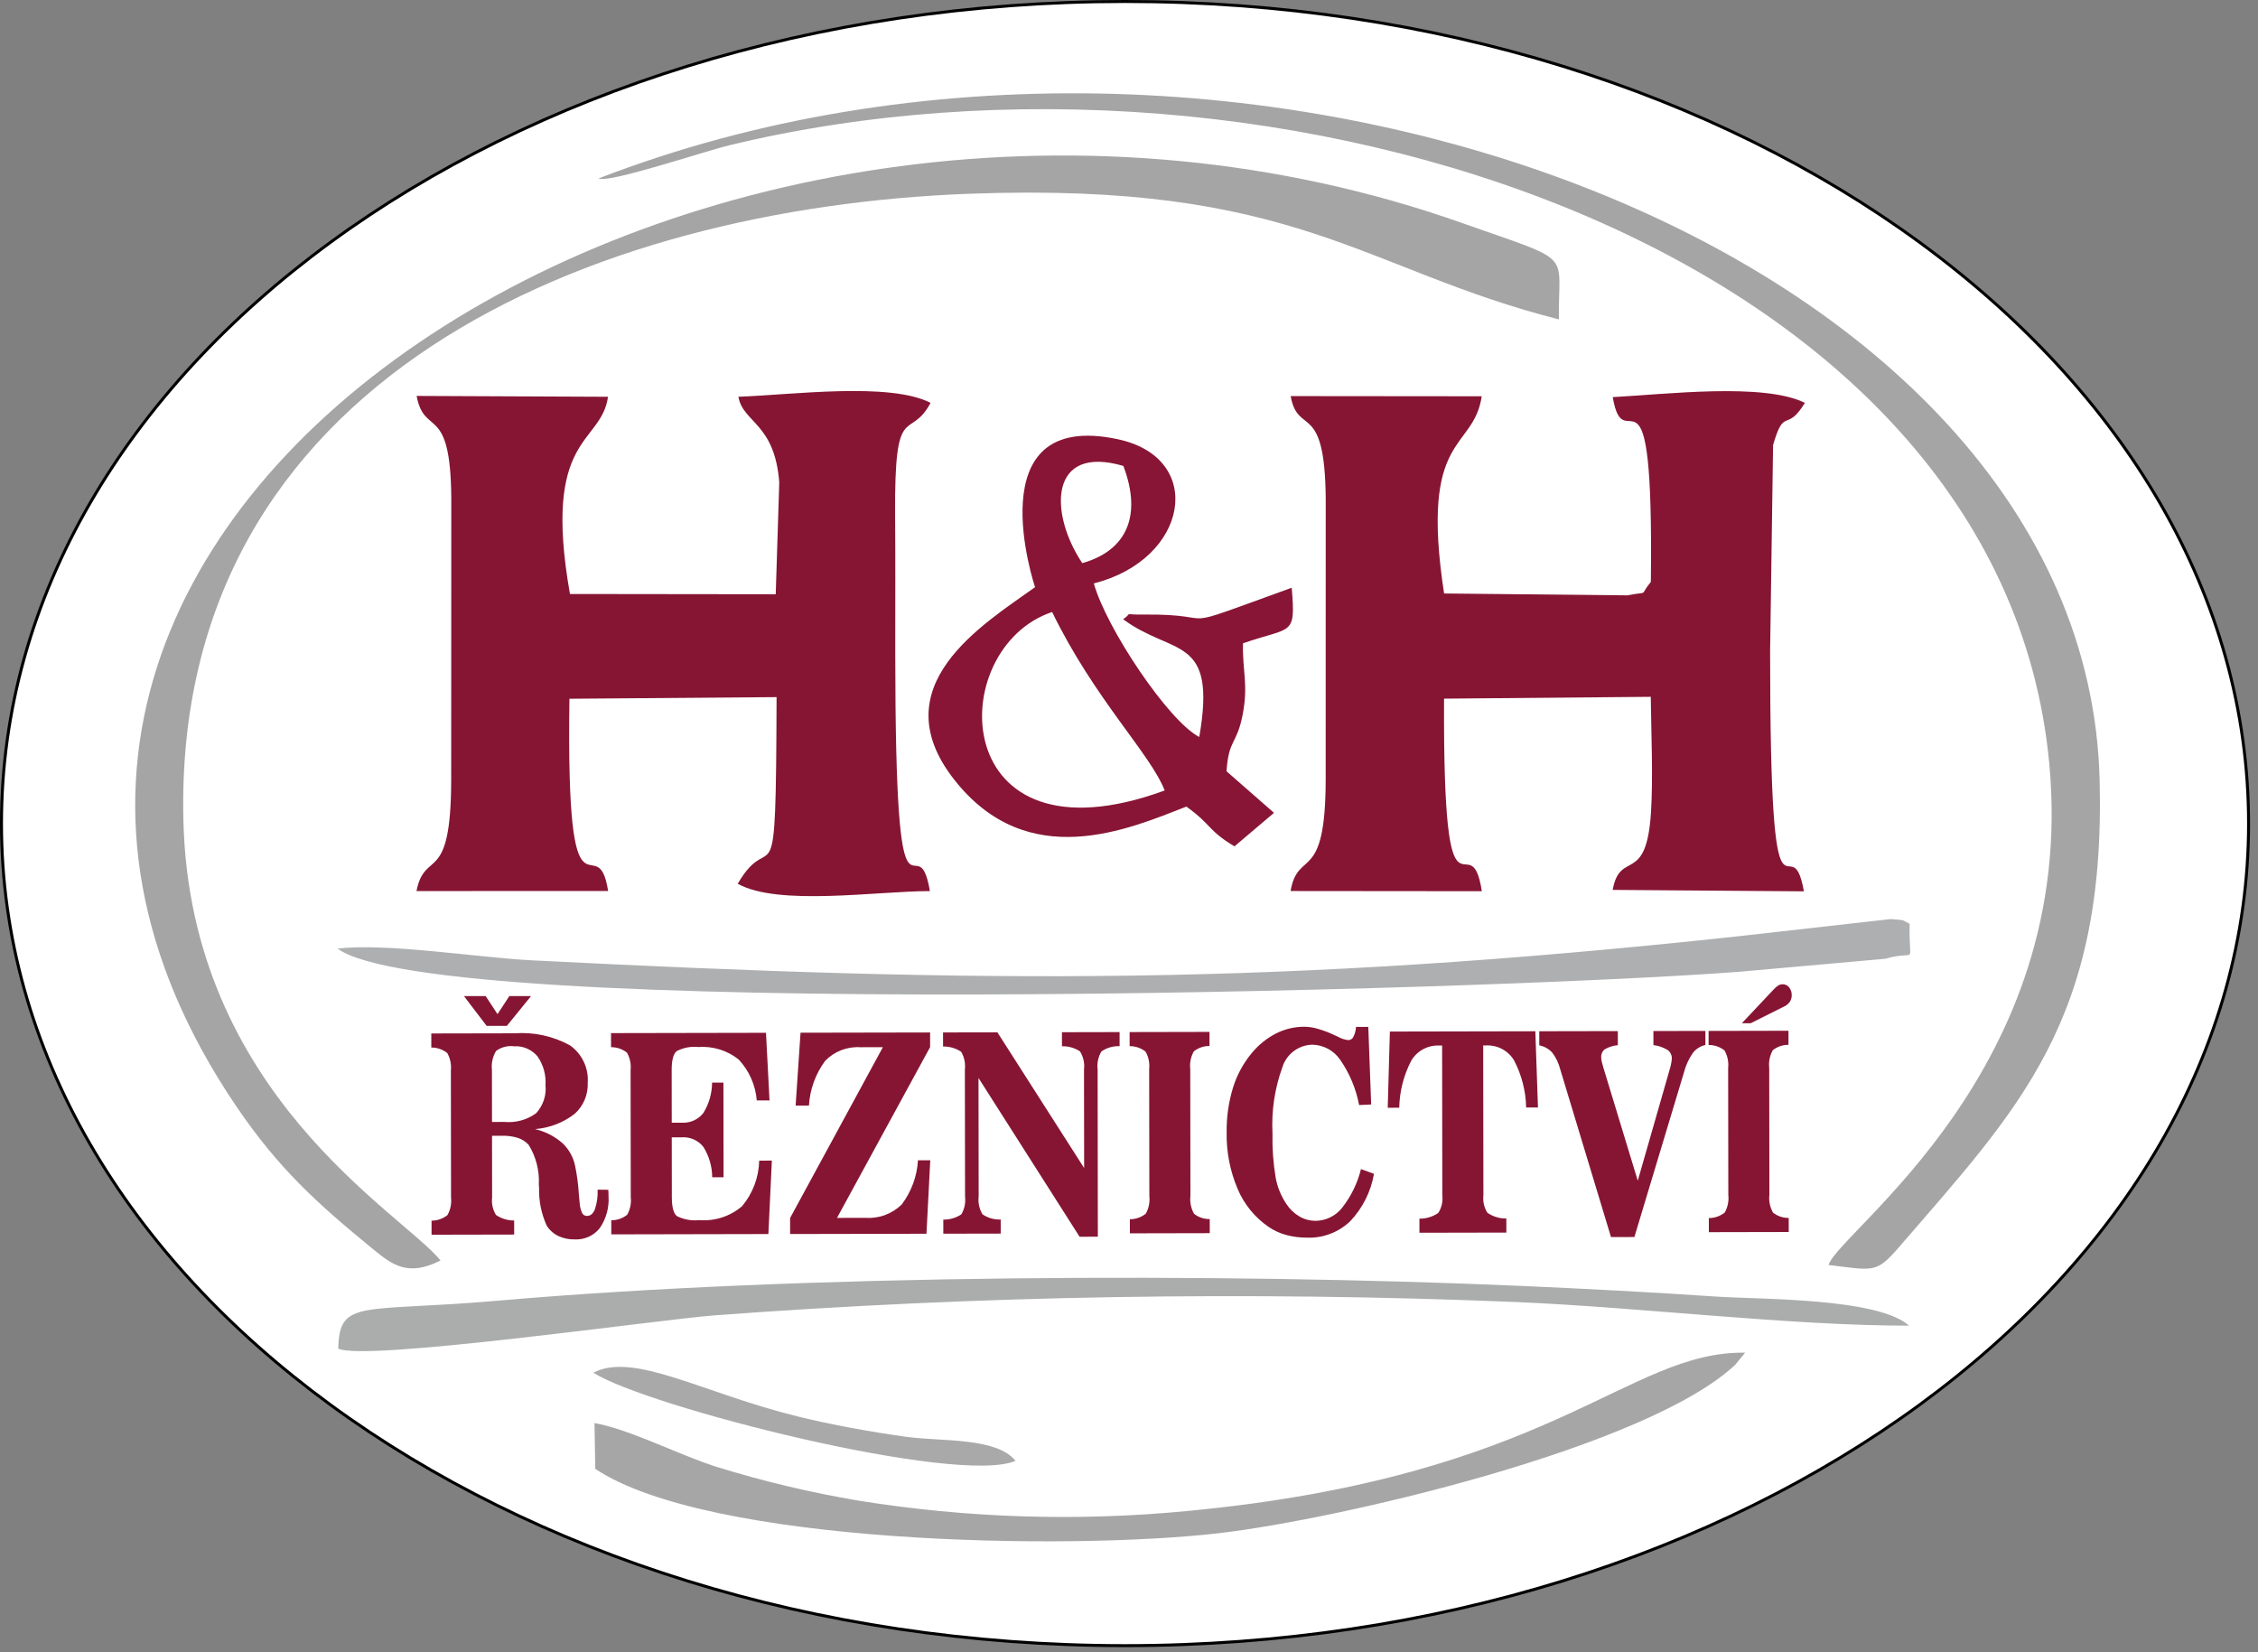
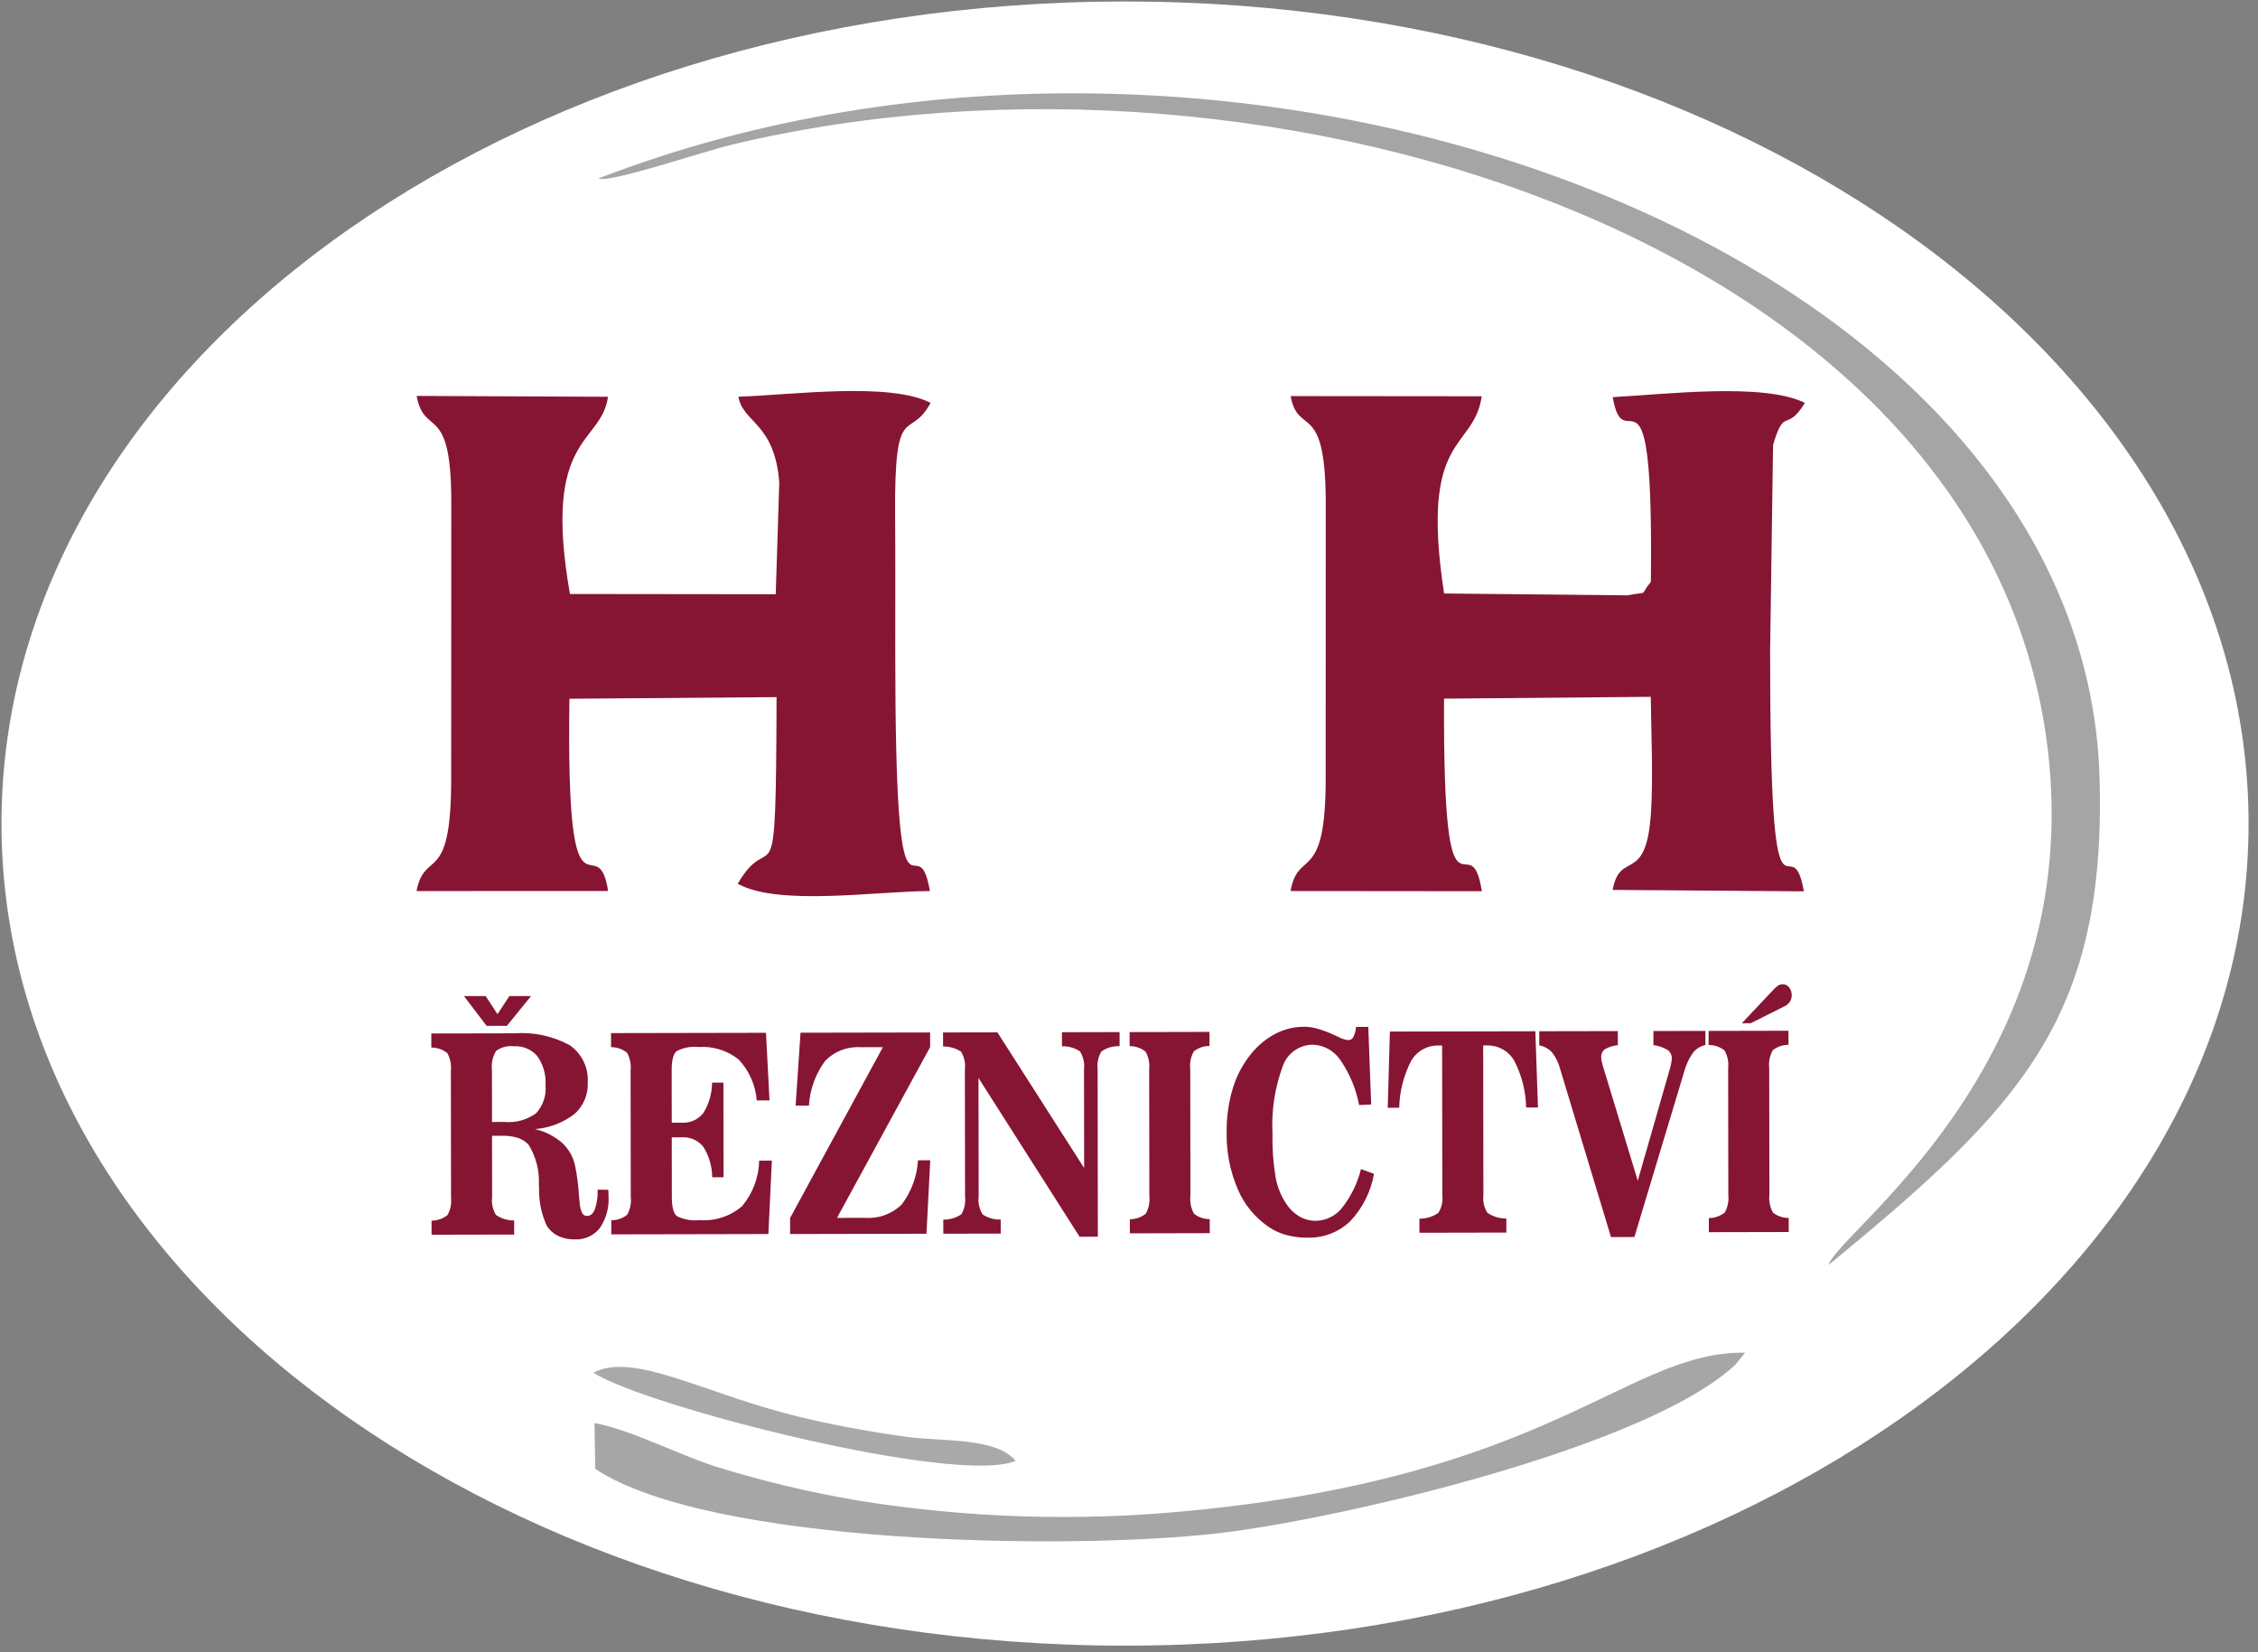
<svg xmlns="http://www.w3.org/2000/svg" width="164" height="120" viewBox="0 0 164 120" fill="none">
  <rect x="0" y="0" width="164" height="120" fill="#808080" stroke="none" />
  <g clip-path="url(#clip0)">
    <path d="M81.712 119.521C126.78 119.521 163.315 92.79 163.315 59.815C163.315 26.84 126.78 0.108 81.712 0.108C36.643 0.108 0.108 26.84 0.108 59.815C0.108 92.79 36.643 119.521 81.712 119.521Z" fill="white" />
-     <path d="M81.712 119.521C126.78 119.521 163.315 92.79 163.315 59.815C163.315 26.84 126.78 0.108 81.712 0.108C36.643 0.108 0.108 26.84 0.108 59.815C0.108 92.79 36.643 119.521 81.712 119.521Z" stroke="#010101" stroke-width="0.216" stroke-miterlimit="22.926" />
    <path fill-rule="evenodd" clip-rule="evenodd" d="M56.598 35.043L56.342 43.159L41.396 43.141C39.352 31.532 43.669 32.337 44.16 28.817L30.26 28.755C30.831 31.795 32.736 29.199 32.777 36.224L32.77 56.629C32.761 64.412 30.869 61.602 30.25 64.715L44.169 64.713C43.383 59.731 41.101 68.652 41.359 50.749L56.403 50.631C56.352 66.571 56.127 59.798 53.582 64.186C56.533 65.832 63.663 64.72 67.54 64.718C66.602 59.276 65.028 70.233 65.023 47.305C65.023 44.005 65.038 40.705 65.013 37.405C64.95 28.9 66.049 32.121 67.589 29.259C64.598 27.728 57.513 28.68 53.63 28.815C53.954 30.709 56.271 30.709 56.599 35.043" fill="#861533" />
    <path fill-rule="evenodd" clip-rule="evenodd" d="M119.903 42.262C118.997 43.362 119.886 42.913 118.192 43.239L104.885 43.104C103.088 31.36 107.02 32.814 107.619 28.781L93.743 28.768C94.273 31.721 96.23 29.018 96.288 36.227L96.285 56.628C96.278 64.276 94.269 61.607 93.736 64.714L107.628 64.727C106.783 59.369 104.804 69.053 104.882 50.742L119.896 50.609C119.93 53.286 120.071 56.435 119.914 58.974C119.58 64.335 117.669 61.664 117.13 64.632L131.019 64.736C130.05 59.357 128.564 70.249 128.564 47.304L128.78 32.321C129.603 29.479 129.742 31.473 131.09 29.259C128.089 27.778 121.025 28.636 117.134 28.843C117.971 33.746 120.111 24.611 119.903 42.263" fill="#861533" />
-     <path fill-rule="evenodd" clip-rule="evenodd" d="M31.999 91.546C29.165 88.072 13.779 79.442 13.319 59.551C12.576 27.499 42.959 15.086 70.437 14.071C94.208 13.194 98.911 19.563 113.225 23.197C113.145 18.16 114.513 19.141 106.228 16.209C52.087 -2.949 -12.07 37.148 17.125 80.295C20.221 84.872 23.035 87.401 27.083 90.715C28.523 91.894 29.651 92.737 31.999 91.546" fill="#A5A5A5" />
-     <path fill-rule="evenodd" clip-rule="evenodd" d="M43.477 12.959C44.174 13.338 51.049 11.015 53.013 10.541C92.65 0.977 145.327 18.051 148.839 55.441C150.929 77.69 133.529 89.443 132.811 91.874C136.167 92.275 136.259 92.511 138.021 90.469C146.614 80.512 152.963 74.126 152.496 56.591C151.462 17.756 89.577 -4.871 43.477 12.959Z" fill="#A5A5A5" />
-     <path fill-rule="evenodd" clip-rule="evenodd" d="M75.174 42.647C71.384 45.359 63.975 49.824 69.3 56.618C74.659 63.457 82.013 60.196 86.17 58.581C88.043 59.937 87.729 60.317 89.661 61.469L92.531 59.035L89.084 56.017C89.236 53.654 89.828 54.123 90.26 51.877C90.677 49.716 90.228 48.713 90.279 46.722C93.847 45.486 94.115 46.248 93.817 42.687C84.471 46.072 89.218 44.563 83.02 44.635C81.451 44.654 82.355 44.431 81.576 44.975C85.202 47.666 88.4 46.062 87.104 53.527C84.85 52.361 80.341 45.599 79.445 42.372C86.335 40.63 87.597 33.276 81.201 31.903C70.813 29.672 75.173 42.633 75.175 42.647L75.174 42.647ZM78.606 40.9C76.174 37.259 76.193 32.255 81.59 33.839C82.971 37.476 81.814 39.995 78.606 40.9L78.606 40.9ZM76.416 44.45C79.504 50.788 83.575 54.773 84.591 57.411C68.798 63.201 68.51 47.099 76.415 44.45H76.416Z" fill="#881535" />
-     <path fill-rule="evenodd" clip-rule="evenodd" d="M24.519 68.899C31.645 74.114 107.538 71.997 126.296 70.581L136.928 69.634C139.37 68.925 138.611 70.343 138.699 67.097C138.063 66.781 138.47 66.846 137.319 66.751L126.038 68.023C92.809 71.59 71.83 71.434 38.662 69.749C34.698 69.548 28.045 68.465 24.519 68.899" fill="#AEAFB0" />
-     <path fill-rule="evenodd" clip-rule="evenodd" d="M24.567 97.949C26.477 98.894 47.524 95.884 51.838 95.537C71.198 94.091 90.627 93.765 110.025 94.562C119.169 94.945 129.975 96.286 138.66 96.281C136.373 94.241 127.824 94.386 124.59 94.165C119.923 93.847 115.323 93.608 110.63 93.4C88.646 92.428 58.194 92.546 36.167 94.466C26.261 95.33 24.64 94.302 24.567 97.949" fill="#ABADAC" />
+     <path fill-rule="evenodd" clip-rule="evenodd" d="M43.477 12.959C44.174 13.338 51.049 11.015 53.013 10.541C92.65 0.977 145.327 18.051 148.839 55.441C150.929 77.69 133.529 89.443 132.811 91.874C146.614 80.512 152.963 74.126 152.496 56.591C151.462 17.756 89.577 -4.871 43.477 12.959Z" fill="#A5A5A5" />
    <path fill-rule="evenodd" clip-rule="evenodd" d="M43.234 106.681C51.509 112.19 77.686 112.625 88.577 111.348C97.304 110.325 119.658 105.133 126.042 99.11L126.752 98.243C118.139 98.121 112.817 107.234 86.202 109.745C78.254 110.51 70.241 110.256 62.358 108.989C58.848 108.398 55.383 107.572 51.984 106.516C49.202 105.627 45.84 103.845 43.179 103.352L43.234 106.681Z" fill="#A7A6A6" />
    <path fill-rule="evenodd" clip-rule="evenodd" d="M43.097 99.695C46.88 102.148 69.532 107.915 73.759 106.099C72.365 104.371 68.351 104.707 65.807 104.352C63.191 103.986 60.439 103.49 57.955 102.88C51.027 101.18 46.055 98.164 43.097 99.695Z" fill="#A9A9AA" />
    <path fill-rule="evenodd" clip-rule="evenodd" d="M36.134 73.656L36.993 72.345H38.569L36.812 74.509H35.346L33.699 72.345H35.275L36.134 73.656ZM35.73 77.717L35.735 81.487L36.641 81.485C37.455 81.559 38.269 81.337 38.931 80.859C39.184 80.587 39.376 80.263 39.495 79.911C39.614 79.559 39.657 79.186 39.62 78.816C39.671 78.067 39.462 77.325 39.031 76.712C38.822 76.467 38.56 76.275 38.264 76.149C37.968 76.024 37.647 75.969 37.326 75.99C36.868 75.932 36.405 76.052 36.033 76.327C35.779 76.743 35.673 77.233 35.73 77.717L35.73 77.717ZM35.742 86.967C35.69 87.411 35.789 87.859 36.024 88.24C36.412 88.507 36.873 88.647 37.343 88.642L37.345 89.664L31.345 89.676L31.344 88.654C31.764 88.655 32.172 88.513 32.5 88.25C32.719 87.862 32.809 87.415 32.759 86.973L32.747 77.763C32.795 77.319 32.704 76.87 32.485 76.48C32.156 76.219 31.747 76.078 31.327 76.082L31.326 75.059L37.374 75.047C38.766 74.945 40.158 75.246 41.383 75.914C41.817 76.215 42.165 76.624 42.393 77.1C42.622 77.575 42.723 78.102 42.687 78.629C42.706 79.054 42.632 79.479 42.467 79.871C42.303 80.264 42.053 80.615 41.736 80.9C40.907 81.539 39.909 81.923 38.864 82.005C39.593 82.176 40.269 82.521 40.835 83.01C41.315 83.456 41.642 84.041 41.772 84.683C41.91 85.354 42 86.034 42.041 86.717C42.066 87.041 42.089 87.275 42.105 87.412C42.122 87.662 42.187 87.905 42.296 88.13C42.332 88.189 42.384 88.237 42.445 88.268C42.507 88.3 42.576 88.314 42.645 88.31C42.892 88.31 43.081 88.145 43.21 87.821C43.361 87.365 43.427 86.884 43.406 86.404L44.18 86.412C44.186 86.466 44.189 86.522 44.192 86.589C44.194 86.653 44.197 86.749 44.198 86.88C44.252 87.703 44.027 88.52 43.56 89.2C43.345 89.471 43.068 89.686 42.753 89.827C42.438 89.969 42.094 90.034 41.749 90.016C41.334 90.027 40.922 89.942 40.545 89.768C40.208 89.606 39.923 89.355 39.72 89.041C39.324 88.18 39.13 87.239 39.154 86.292C39.148 86.181 39.142 86.091 39.136 86.028C39.188 85.011 38.928 84.003 38.391 83.139C38.179 82.914 37.916 82.745 37.624 82.646C37.247 82.53 36.853 82.477 36.459 82.488L35.737 82.489L35.742 86.967ZM44.399 89.65L44.398 88.628C44.818 88.629 45.226 88.487 45.554 88.224C45.772 87.835 45.863 87.388 45.813 86.944L45.8 77.731C45.849 77.288 45.757 76.842 45.538 76.455C45.21 76.192 44.801 76.051 44.381 76.056L44.379 75.033L55.634 75.011L55.891 79.923L54.965 79.925C54.875 78.814 54.412 77.765 53.651 76.95C52.821 76.288 51.771 75.965 50.713 76.044C50.172 75.986 49.626 76.09 49.145 76.344C48.903 76.545 48.783 77.002 48.784 77.724L48.789 81.541L49.511 81.539C49.81 81.559 50.109 81.506 50.383 81.385C50.657 81.263 50.896 81.076 51.081 80.841C51.495 80.177 51.716 79.41 51.718 78.628L52.542 78.626L52.552 85.504L51.728 85.505C51.723 84.723 51.5 83.957 51.085 83.294C50.899 83.059 50.658 82.874 50.384 82.753C50.11 82.633 49.811 82.581 49.512 82.602L48.79 82.604L48.796 86.938C48.797 87.666 48.918 88.131 49.163 88.324C49.667 88.576 50.233 88.677 50.792 88.615C51.351 88.659 51.913 88.593 52.446 88.419C52.979 88.246 53.473 87.968 53.898 87.603C54.676 86.673 55.114 85.507 55.141 84.295L56.061 84.293L55.808 89.627L44.399 89.65ZM67.554 74.987L67.555 76.05L60.792 88.454L62.822 88.45C63.308 88.487 63.797 88.421 64.256 88.255C64.715 88.089 65.134 87.829 65.485 87.489C66.191 86.558 66.604 85.439 66.673 84.272L67.566 84.271L67.29 89.605L57.387 89.625L57.385 88.462L64.124 76.056L62.493 76.059C62.019 76.028 61.543 76.101 61.1 76.273C60.657 76.445 60.257 76.711 59.928 77.053C59.231 77.999 58.823 79.125 58.754 80.297L57.787 80.299L58.143 75.005L67.554 74.987ZM78.742 84.833L78.732 77.671C78.789 77.213 78.685 76.749 78.437 76.359C78.05 76.103 77.594 75.975 77.131 75.99L77.13 74.968L81.316 74.959L81.317 75.982C80.849 75.963 80.386 76.097 79.999 76.362C79.763 76.755 79.666 77.215 79.721 77.669L79.737 89.82L78.411 89.823L71.069 78.291L71.081 86.89C71.025 87.345 71.125 87.805 71.362 88.196C71.75 88.46 72.213 88.592 72.681 88.571L72.683 89.594L68.513 89.602L68.512 88.58C68.978 88.587 69.436 88.453 69.824 88.196C70.054 87.802 70.147 87.344 70.092 86.892L70.079 77.689C70.134 77.237 70.039 76.779 69.808 76.386C69.419 76.129 68.961 75.997 68.495 76.008L68.493 74.985L72.443 74.978L78.742 84.833ZM83.465 77.662C83.515 77.218 83.423 76.769 83.203 76.379C82.875 76.117 82.466 75.976 82.046 75.981L82.044 74.958L87.846 74.946L87.847 75.969C87.434 75.964 87.032 76.102 86.708 76.359C86.487 76.753 86.396 77.207 86.449 77.656L86.461 86.859C86.41 87.308 86.502 87.762 86.724 88.155C87.048 88.411 87.451 88.547 87.864 88.541L87.866 89.563L82.064 89.575L82.063 88.552C82.483 88.552 82.89 88.41 83.219 88.149C83.438 87.759 83.528 87.31 83.478 86.865L83.465 77.662ZM99.589 80.217L98.712 80.258C98.491 79.08 98.024 77.962 97.342 76.976C97.117 76.643 96.814 76.369 96.461 76.177C96.107 75.985 95.713 75.881 95.311 75.874C94.825 75.886 94.355 76.049 93.966 76.341C93.578 76.633 93.29 77.039 93.143 77.502C92.583 79.044 92.338 80.682 92.421 82.319C92.398 83.398 92.476 84.476 92.654 85.541C92.781 86.223 93.046 86.872 93.434 87.447C93.676 87.819 94.002 88.13 94.385 88.354C94.747 88.563 95.158 88.67 95.575 88.666C95.944 88.659 96.307 88.569 96.637 88.404C96.967 88.24 97.256 88.003 97.483 87.713C98.131 86.886 98.596 85.93 98.848 84.91L99.793 85.252C99.569 86.549 98.966 87.751 98.059 88.705C97.645 89.097 97.158 89.405 96.625 89.608C96.092 89.812 95.524 89.908 94.954 89.89C94.437 89.895 93.922 89.83 93.423 89.696C92.969 89.575 92.539 89.378 92.15 89.114C91.147 88.43 90.362 87.471 89.891 86.351C89.338 85.051 89.066 83.649 89.092 82.236C89.078 81.144 89.232 80.055 89.549 79.01C89.832 78.088 90.295 77.23 90.911 76.488C91.396 75.897 91.996 75.411 92.675 75.06C93.312 74.737 94.016 74.57 94.73 74.572C95.016 74.573 95.301 74.611 95.579 74.684C95.954 74.784 96.322 74.913 96.678 75.069C96.802 75.119 96.964 75.195 97.167 75.292C97.403 75.427 97.664 75.512 97.934 75.544C98.011 75.542 98.086 75.518 98.151 75.476C98.215 75.433 98.266 75.373 98.299 75.303C98.41 75.079 98.475 74.834 98.488 74.584L99.38 74.583L99.589 80.217ZM104.742 75.935L104.508 75.936C104.108 75.921 103.711 76.014 103.359 76.206C103.007 76.397 102.713 76.679 102.507 77.023C101.953 78.083 101.652 79.257 101.627 80.453L100.792 80.455L100.947 74.92L111.512 74.899L111.704 80.433L110.844 80.434C110.821 79.239 110.519 78.066 109.963 77.007C109.756 76.664 109.461 76.383 109.108 76.194C108.756 76.004 108.359 75.912 107.958 75.928L107.725 75.929L107.74 86.82C107.689 87.263 107.793 87.711 108.035 88.086C108.439 88.362 108.918 88.506 109.407 88.498L109.408 89.52L103.095 89.533L103.094 88.51C103.583 88.516 104.061 88.371 104.464 88.093C104.705 87.717 104.809 87.269 104.756 86.826L104.742 75.935ZM117.007 89.846L113.323 77.669C113.211 77.221 113.009 76.8 112.728 76.434C112.479 76.171 112.154 75.992 111.799 75.921L111.798 74.898L117.503 74.887L117.505 75.91C117.17 75.939 116.846 76.041 116.555 76.209C116.466 76.28 116.397 76.371 116.352 76.475C116.307 76.579 116.288 76.692 116.297 76.804C116.299 76.898 116.31 76.99 116.33 77.082C116.352 77.189 116.388 77.322 116.436 77.479L118.952 85.752L121.186 77.968C121.197 77.921 121.216 77.854 121.243 77.76C121.338 77.479 121.4 77.187 121.426 76.891C121.431 76.77 121.407 76.65 121.355 76.54C121.303 76.431 121.225 76.336 121.129 76.263C120.812 76.071 120.458 75.948 120.09 75.904L120.088 74.882L123.863 74.874L123.864 75.897C123.503 75.975 123.182 76.178 122.955 76.47C122.657 76.901 122.437 77.381 122.307 77.888L118.707 89.843L117.007 89.846ZM125.517 77.578C125.566 77.133 125.474 76.684 125.254 76.295C124.926 76.032 124.517 75.892 124.097 75.896L124.096 74.874L129.897 74.862L129.899 75.885C129.485 75.88 129.083 76.018 128.759 76.275C128.538 76.669 128.447 77.123 128.5 77.572L128.512 86.775C128.461 87.224 128.553 87.678 128.775 88.071C129.099 88.327 129.502 88.463 129.915 88.457L129.917 89.479L124.115 89.491L124.113 88.468C124.533 88.468 124.941 88.326 125.27 88.065C125.488 87.674 125.579 87.226 125.529 86.781L125.517 77.578ZM127.152 74.317L126.51 74.318L128.798 71.888C128.908 71.761 129.035 71.651 129.176 71.559C129.267 71.51 129.369 71.484 129.473 71.485C129.563 71.484 129.652 71.503 129.734 71.542C129.815 71.581 129.887 71.638 129.943 71.708C130.073 71.872 130.141 72.077 130.133 72.286C130.136 72.451 130.091 72.612 130.001 72.751C129.9 72.896 129.763 73.013 129.604 73.089L127.152 74.317Z" fill="#861533" />
  </g>
  <defs>
    <clipPath id="clip0">
      <rect width="163.423" height="119.629" fill="white" />
    </clipPath>
  </defs>
</svg>